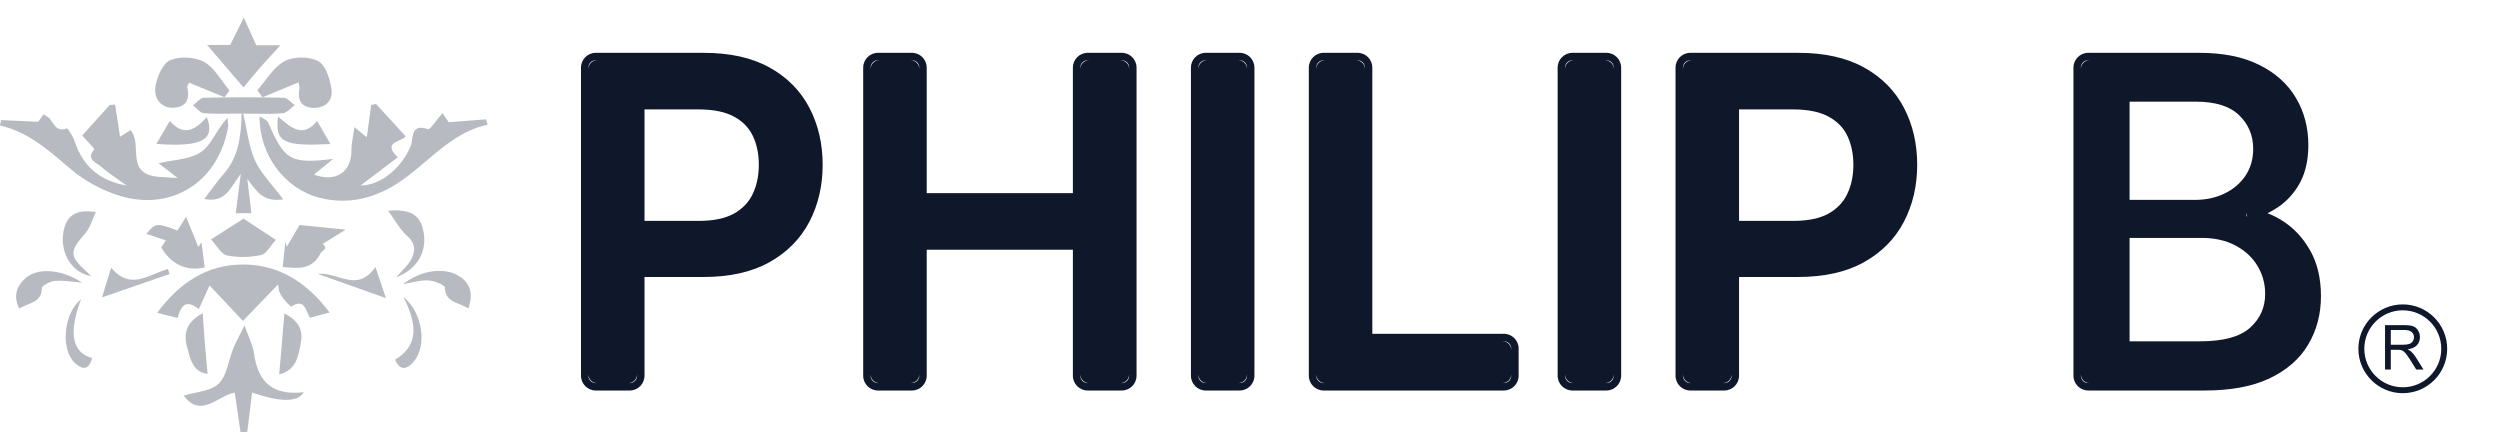
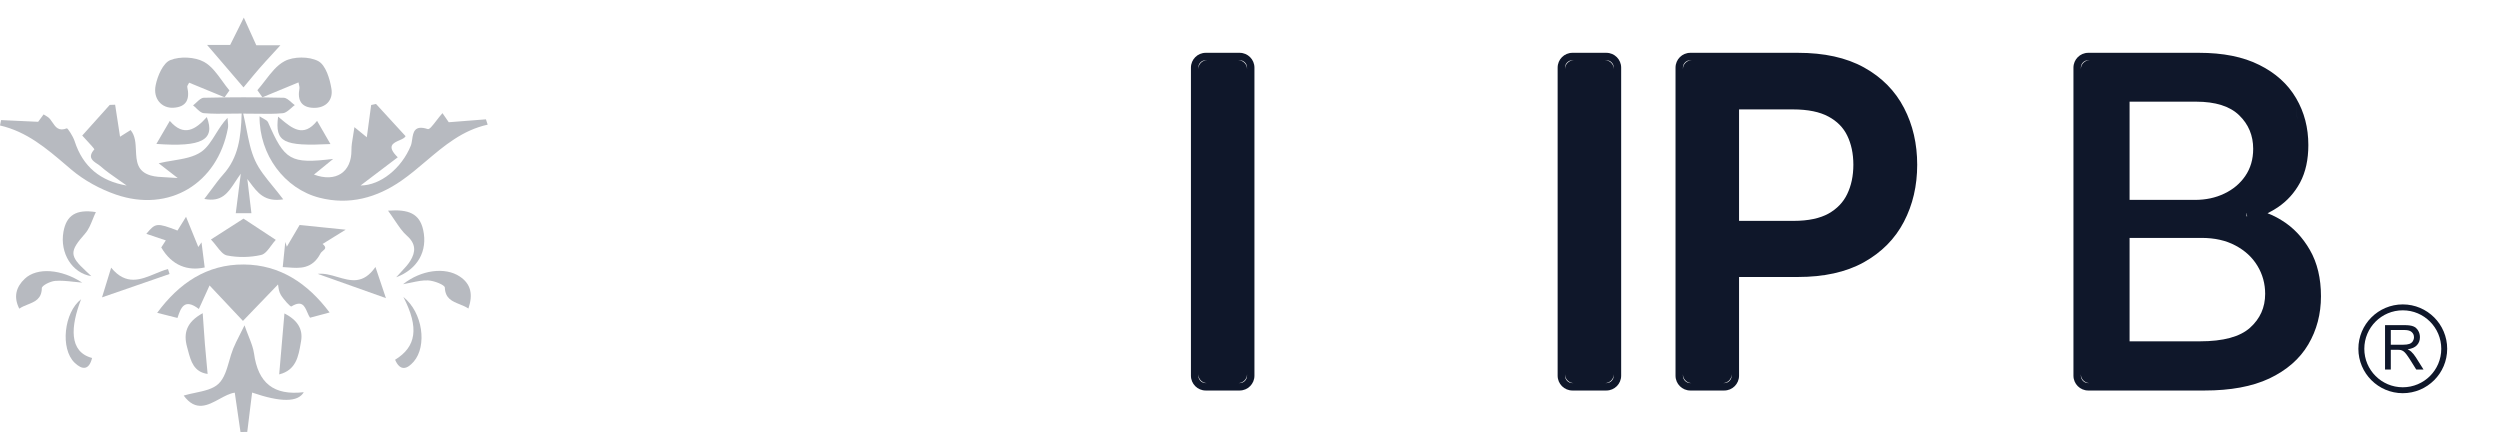
<svg xmlns="http://www.w3.org/2000/svg" width="142" height="25" viewBox="0 0 142 25" fill="none">
-   <path fill-rule="evenodd" clip-rule="evenodd" d="M36.608 15.733V21.34C36.608 21.804 36.231 22.181 35.767 22.181H33.841C33.376 22.181 33 21.804 33 21.34V3.841C33 3.376 33.376 3 33.841 3H39.958C41.433 3 42.691 3.268 43.707 3.832C44.713 4.389 45.475 5.158 45.981 6.137C46.481 7.099 46.727 8.176 46.727 9.358C46.727 10.546 46.478 11.629 45.972 12.597C45.465 13.57 44.7 14.338 43.69 14.901C42.674 15.464 41.418 15.733 39.949 15.733H36.608ZM36.187 21.34C36.187 21.572 35.999 21.76 35.767 21.76H33.841C33.608 21.76 33.42 21.572 33.42 21.34V21.262C33.421 21.537 33.645 21.76 33.92 21.76H35.687C35.964 21.76 36.187 21.536 36.187 21.26L36.187 15.313V21.34ZM33.918 3.42C33.644 3.421 33.421 3.644 33.42 3.918V3.841C33.42 3.608 33.608 3.42 33.841 3.42H33.918ZM39.662 6.214C40.54 6.214 41.204 6.36 41.682 6.62L41.684 6.62C42.18 6.887 42.529 7.245 42.75 7.697C42.98 8.169 43.101 8.719 43.101 9.358C43.101 9.996 42.98 10.55 42.749 11.028C42.527 11.489 42.178 11.857 41.687 12.134C41.208 12.398 40.554 12.546 39.698 12.546H36.608V6.214H39.662Z" fill="#0F172A" />
  <path fill-rule="evenodd" clip-rule="evenodd" d="M98.778 15.733V21.34C98.778 21.804 98.401 22.181 97.937 22.181H96.011C95.546 22.181 95.17 21.804 95.17 21.34V3.841C95.17 3.376 95.546 3 96.011 3H102.127C103.603 3 104.86 3.268 105.877 3.832C106.883 4.389 107.646 5.158 108.152 6.138C108.651 7.099 108.897 8.176 108.897 9.358C108.897 10.546 108.648 11.628 108.142 12.596C107.636 13.57 106.87 14.338 105.86 14.901C104.844 15.464 103.588 15.733 102.119 15.733H98.778ZM98.357 21.34C98.357 21.572 98.169 21.76 97.937 21.76H96.011C95.778 21.76 95.59 21.572 95.59 21.34V21.262C95.591 21.538 95.815 21.76 96.09 21.76H97.857C98.133 21.76 98.357 21.536 98.357 21.26V21.34ZM96.088 3.42C95.814 3.421 95.591 3.644 95.59 3.918V3.841C95.59 3.608 95.778 3.42 96.011 3.42H96.088ZM101.832 6.214C102.71 6.214 103.374 6.36 103.852 6.62L103.854 6.62C104.35 6.887 104.699 7.245 104.92 7.697C105.15 8.169 105.271 8.719 105.271 9.358C105.271 9.996 105.15 10.55 104.919 11.028C104.697 11.489 104.348 11.857 103.857 12.134C103.378 12.398 102.724 12.546 101.868 12.546H98.778V6.214H101.832Z" fill="#0F172A" />
  <path fill-rule="evenodd" clip-rule="evenodd" d="M129.379 11.775L129.378 11.776C129.191 11.901 128.997 12.013 128.796 12.113C129.072 12.217 129.342 12.353 129.608 12.52C130.259 12.918 130.789 13.483 131.201 14.198C131.628 14.938 131.831 15.821 131.831 16.826C131.831 17.832 131.593 18.749 131.109 19.566C130.624 20.39 129.88 21.03 128.905 21.495L128.903 21.496C127.915 21.96 126.682 22.181 125.222 22.181H118.613C118.149 22.181 117.772 21.804 117.772 21.34V3.841C117.772 3.376 118.149 3 118.613 3H124.909C126.253 3 127.4 3.221 128.33 3.689C129.246 4.144 129.95 4.773 130.421 5.581L130.474 6.734L130.475 6.736L130.421 5.582C130.886 6.374 131.114 7.263 131.114 8.238C131.114 9.052 130.965 9.769 130.644 10.37L130.643 10.372C130.331 10.949 129.909 11.419 129.379 11.775ZM118.691 3.42H118.613C118.381 3.42 118.193 3.608 118.193 3.841V3.92C118.193 3.645 118.415 3.421 118.691 3.42ZM118.193 21.34V21.26C118.193 21.536 118.416 21.76 118.693 21.76L125.222 21.76H118.613C118.381 21.76 118.193 21.572 118.193 21.34ZM127.633 12.287L127.638 12.288L127.613 12.104L127.612 12.105L127.604 12.107V12.286L127.608 12.286L127.633 12.287ZM124.954 19.387C126.279 19.387 127.228 19.131 127.801 18.617C128.375 18.104 128.661 17.462 128.661 16.692C128.661 16.113 128.515 15.581 128.222 15.098C127.93 14.614 127.512 14.229 126.969 13.943C126.431 13.656 125.792 13.513 125.052 13.513H120.96V19.387H124.954ZM120.96 11.354H124.667C125.288 11.354 125.846 11.235 126.342 10.996C126.843 10.758 127.24 10.423 127.533 9.993C127.831 9.557 127.981 9.044 127.981 8.453C127.981 7.695 127.715 7.059 127.184 6.546C126.652 6.032 125.837 5.775 124.739 5.775H120.96V11.354Z" fill="#0F172A" />
-   <path fill-rule="evenodd" clip-rule="evenodd" d="M49.029 21.34V3.841C49.029 3.376 49.406 3 49.87 3H51.797C52.261 3 52.637 3.376 52.637 3.841V10.97H60.94V3.841C60.94 3.376 61.316 3 61.78 3H63.716C64.18 3 64.556 3.376 64.556 3.841V21.34C64.556 21.804 64.18 22.181 63.716 22.181H61.78C61.316 22.181 60.94 21.804 60.94 21.34V14.184H52.637V21.34C52.637 21.804 52.261 22.181 51.797 22.181H49.87C49.406 22.181 49.029 21.804 49.029 21.34ZM52.217 21.34C52.217 21.572 52.029 21.76 51.797 21.76H49.87C49.638 21.76 49.45 21.572 49.45 21.34V21.262C49.451 21.538 49.674 21.76 49.95 21.76H51.717C51.993 21.76 52.217 21.536 52.217 21.26L52.217 13.763V21.34ZM49.948 3.42C49.673 3.421 49.451 3.644 49.45 3.918V3.841C49.45 3.608 49.638 3.42 49.87 3.42H49.948ZM52.217 3.92C52.217 3.645 51.994 3.421 51.719 3.42H51.797C52.029 3.42 52.217 3.608 52.217 3.841V11.39L52.217 3.92ZM61.858 3.42C61.583 3.421 61.361 3.644 61.36 3.919V3.841C61.36 3.608 61.548 3.42 61.78 3.42H61.858ZM64.136 3.92C64.136 3.645 63.913 3.421 63.638 3.42H63.716C63.948 3.42 64.136 3.608 64.136 3.841L64.136 3.92ZM64.136 21.34L64.136 21.26C64.136 21.536 63.912 21.76 63.636 21.76H61.86C61.584 21.76 61.361 21.537 61.36 21.262V21.34C61.36 21.572 61.548 21.76 61.78 21.76H63.716C63.948 21.76 64.136 21.572 64.136 21.34Z" fill="#0F172A" />
  <path fill-rule="evenodd" clip-rule="evenodd" d="M71.252 3.841V21.34C71.252 21.804 70.876 22.181 70.412 22.181H68.485C68.021 22.181 67.645 21.804 67.645 21.34V3.841C67.645 3.376 68.021 3 68.485 3H70.412C70.876 3 71.252 3.376 71.252 3.841ZM70.832 3.841C70.832 3.608 70.644 3.42 70.412 3.42H70.334C70.609 3.421 70.832 3.645 70.832 3.92L70.832 3.841ZM68.485 3.42H68.563C68.288 3.421 68.066 3.644 68.065 3.918V3.841C68.065 3.608 68.253 3.42 68.485 3.42ZM68.065 21.34V21.262C68.066 21.538 68.29 21.76 68.565 21.76H70.332C70.608 21.76 70.832 21.536 70.832 21.26L70.832 21.34C70.832 21.572 70.644 21.76 70.412 21.76H68.485C68.253 21.76 68.065 21.572 68.065 21.34Z" fill="#0F172A" />
-   <path fill-rule="evenodd" clip-rule="evenodd" d="M74.341 21.34V3.841C74.341 3.376 74.717 3 75.181 3H77.108C77.572 3 77.948 3.376 77.948 3.841V18.958H85.418C85.882 18.958 86.259 19.334 86.259 19.799V21.34C86.259 21.804 85.882 22.181 85.418 22.181H75.181C74.717 22.181 74.341 21.804 74.341 21.34ZM85.418 19.378C85.65 19.378 85.838 19.566 85.838 19.799L85.838 19.878C85.838 19.603 85.616 19.379 85.34 19.378H85.418ZM85.838 21.34L85.838 21.26C85.838 21.536 85.615 21.76 85.338 21.76H75.261C74.986 21.76 74.762 21.538 74.761 21.262V21.34C74.761 21.572 74.949 21.76 75.181 21.76H85.418C85.65 21.76 85.838 21.572 85.838 21.34ZM75.259 3.42C74.984 3.421 74.762 3.644 74.761 3.918V3.841C74.761 3.608 74.949 3.42 75.181 3.42H75.259ZM77.528 3.92C77.528 3.645 77.305 3.421 77.03 3.42H77.108C77.34 3.42 77.528 3.608 77.528 3.841L77.528 3.92Z" fill="#0F172A" />
  <path fill-rule="evenodd" clip-rule="evenodd" d="M92.082 3.841V21.34C92.082 21.804 91.705 22.181 91.241 22.181H89.314C88.85 22.181 88.474 21.804 88.474 21.34V3.841C88.474 3.376 88.85 3 89.314 3H91.241C91.705 3 92.082 3.376 92.082 3.841ZM91.661 3.841C91.661 3.608 91.473 3.42 91.241 3.42H91.163C91.439 3.421 91.661 3.645 91.661 3.92L91.661 3.841ZM89.314 3.42H89.392C89.118 3.421 88.895 3.644 88.894 3.918V3.841C88.894 3.608 89.082 3.42 89.314 3.42ZM88.894 21.34V21.262C88.895 21.538 89.119 21.76 89.394 21.76H91.161C91.438 21.76 91.661 21.536 91.661 21.26L91.661 21.34C91.661 21.572 91.473 21.76 91.241 21.76H89.314C89.082 21.76 88.894 21.572 88.894 21.34Z" fill="#0F172A" />
  <path fill-rule="evenodd" clip-rule="evenodd" d="M135.798 20.988H135.47V18.467H136.569C136.79 18.467 136.958 18.49 137.073 18.535C137.188 18.58 137.28 18.66 137.349 18.775C137.418 18.889 137.452 19.016 137.452 19.155C137.452 19.334 137.395 19.485 137.281 19.607C137.167 19.73 136.991 19.808 136.753 19.841C136.84 19.884 136.906 19.925 136.951 19.967C137.047 20.056 137.138 20.168 137.224 20.302L137.655 20.988H137.242L136.914 20.464C136.818 20.312 136.739 20.197 136.677 20.116C136.615 20.036 136.559 19.98 136.51 19.948C136.461 19.916 136.412 19.893 136.361 19.881C136.324 19.873 136.263 19.869 136.178 19.869H135.798V20.988ZM135.798 19.58H136.503C136.653 19.58 136.77 19.564 136.855 19.533C136.94 19.501 137.004 19.451 137.048 19.382C137.092 19.312 137.114 19.236 137.114 19.155C137.114 19.035 137.071 18.938 136.985 18.861C136.901 18.784 136.766 18.745 136.583 18.745H135.798V19.58Z" fill="#0F172A" />
  <path fill-rule="evenodd" clip-rule="evenodd" d="M136.478 22.333C137.871 22.333 139 21.204 139 19.812C139 18.419 137.871 17.29 136.478 17.29C135.086 17.29 133.956 18.419 133.956 19.812C133.956 21.204 135.086 22.333 136.478 22.333ZM136.478 21.997C137.685 21.997 138.664 21.019 138.664 19.812C138.664 18.605 137.685 17.626 136.478 17.626C135.271 17.626 134.293 18.605 134.293 19.812C134.293 21.019 135.271 21.997 136.478 21.997Z" fill="#0F172A" />
  <g opacity="0.3">
    <path d="M11.759 2.551H11.762C12.275 3.151 12.735 3.686 13.158 4.179C13.392 4.452 13.616 4.713 13.831 4.964C13.918 4.859 14.01 4.749 14.104 4.634C14.303 4.393 14.515 4.135 14.734 3.884C14.959 3.626 15.191 3.373 15.474 3.066C15.612 2.916 15.761 2.753 15.928 2.57H14.557C14.403 2.227 14.262 1.914 14.072 1.496L13.848 1C13.656 1.384 13.505 1.686 13.373 1.953L13.366 1.967C13.262 2.175 13.169 2.363 13.074 2.551H11.762L11.761 2.549L11.759 2.551Z" fill="#0F172A" />
    <path d="M16.953 4.681L16.807 4.741C16.156 5.01 15.531 5.268 14.905 5.527C14.858 5.459 14.81 5.392 14.762 5.324C14.714 5.257 14.666 5.189 14.618 5.122C14.77 4.951 14.913 4.764 15.057 4.577C15.389 4.143 15.722 3.709 16.162 3.475C16.677 3.2 17.565 3.2 18.078 3.472C18.498 3.696 18.738 4.479 18.827 5.051C18.926 5.679 18.517 6.143 17.812 6.126C17.118 6.108 16.886 5.696 17.006 5.038C17.019 4.964 17 4.883 16.98 4.799C16.971 4.76 16.961 4.721 16.955 4.681H16.953Z" fill="#0F172A" />
    <path d="M13.726 6.449C13.502 6.449 13.285 6.452 13.074 6.455C12.549 6.462 12.06 6.469 11.574 6.428C11.426 6.415 11.288 6.283 11.151 6.151C11.09 6.092 11.028 6.033 10.966 5.985C11.031 5.937 11.095 5.876 11.159 5.816C11.297 5.686 11.435 5.556 11.576 5.553C13.089 5.517 14.603 5.517 16.116 5.553C16.262 5.557 16.405 5.683 16.548 5.809C16.613 5.866 16.678 5.924 16.744 5.97C16.673 6.02 16.604 6.081 16.535 6.143C16.381 6.278 16.228 6.414 16.063 6.43C15.607 6.475 15.146 6.468 14.591 6.46C14.352 6.456 14.095 6.453 13.814 6.453C13.887 6.758 13.945 7.056 14.002 7.347C14.127 7.987 14.244 8.587 14.493 9.127C14.73 9.642 15.101 10.095 15.507 10.591C15.696 10.822 15.893 11.063 16.088 11.323C15.036 11.489 14.637 10.955 14.199 10.368C14.15 10.302 14.099 10.234 14.048 10.167C14.099 10.587 14.149 11.008 14.201 11.445L14.28 12.108H13.392C13.426 11.842 13.459 11.578 13.495 11.294L13.496 11.288C13.548 10.877 13.605 10.425 13.677 9.867C13.567 10.016 13.468 10.166 13.373 10.311C12.948 10.958 12.596 11.495 11.605 11.3C11.743 11.121 11.87 10.95 11.991 10.786C12.231 10.461 12.45 10.165 12.694 9.892C13.531 8.953 13.688 7.821 13.726 6.451V6.449Z" fill="#0F172A" />
    <path d="M25.133 6.428L25.329 6.711C25.411 6.83 25.467 6.912 25.489 6.943C26.276 6.88 26.938 6.829 27.601 6.778C27.617 6.828 27.634 6.878 27.651 6.929C27.667 6.979 27.684 7.03 27.7 7.08C26.271 7.395 25.232 8.276 24.193 9.156C23.74 9.541 23.287 9.925 22.801 10.262C21.411 11.228 19.841 11.671 18.133 11.228C16.164 10.717 14.725 8.8 14.743 6.605C14.816 6.655 14.89 6.695 14.957 6.732C15.084 6.802 15.189 6.86 15.226 6.947C16.171 9.116 16.489 9.318 18.924 9.027C18.672 9.233 18.469 9.398 18.292 9.543C18.123 9.68 17.977 9.799 17.833 9.916C19.074 10.377 19.977 9.78 19.962 8.523C19.96 8.276 20.002 8.028 20.052 7.733C20.078 7.578 20.106 7.41 20.131 7.223C20.322 7.377 20.455 7.486 20.57 7.58C20.663 7.657 20.745 7.723 20.835 7.797C20.904 7.283 20.971 6.784 21.038 6.287L21.082 5.964C21.128 5.954 21.174 5.944 21.22 5.934C21.266 5.925 21.312 5.914 21.358 5.905C21.823 6.411 22.288 6.918 22.782 7.457L23.035 7.732C22.994 7.835 22.843 7.901 22.684 7.97C22.331 8.123 21.936 8.296 22.593 8.934C21.885 9.472 21.215 9.98 20.56 10.475L20.479 10.536C21.612 10.534 22.812 9.557 23.333 8.276C23.373 8.177 23.392 8.051 23.411 7.922C23.47 7.517 23.534 7.079 24.301 7.333C24.394 7.363 24.574 7.129 24.786 6.854C24.895 6.713 25.012 6.561 25.13 6.428H25.133Z" fill="#0F172A" />
    <path d="M6.737 10.215C6.375 9.964 6.014 9.713 5.686 9.424C5.641 9.384 5.581 9.345 5.519 9.304C5.263 9.134 4.959 8.933 5.356 8.489C5.378 8.463 5.124 8.19 4.904 7.953C4.813 7.856 4.728 7.765 4.671 7.7C5.177 7.137 5.705 6.548 6.233 5.959C6.285 5.957 6.336 5.955 6.387 5.953C6.438 5.952 6.489 5.951 6.54 5.949C6.578 6.199 6.616 6.449 6.655 6.703L6.656 6.705C6.708 7.048 6.762 7.399 6.818 7.766C6.919 7.703 7.022 7.638 7.132 7.568C7.221 7.512 7.316 7.452 7.418 7.388C7.683 7.703 7.702 8.124 7.721 8.54C7.749 9.149 7.776 9.744 8.572 9.97C8.832 10.043 9.108 10.056 9.461 10.073C9.647 10.082 9.855 10.092 10.093 10.112C9.881 9.947 9.705 9.811 9.554 9.694C9.325 9.517 9.157 9.386 9.013 9.274C9.278 9.209 9.551 9.164 9.819 9.12C10.422 9.021 11.006 8.924 11.441 8.618C11.774 8.383 12.008 8.007 12.253 7.613C12.45 7.297 12.654 6.97 12.922 6.694C12.925 6.756 12.932 6.819 12.939 6.882C12.954 7.017 12.97 7.153 12.945 7.281C12.36 10.428 9.61 12.095 6.584 11.052C5.681 10.74 4.78 10.249 4.053 9.635C3.958 9.554 3.863 9.473 3.768 9.392C2.637 8.427 1.522 7.476 0 7.127L0.009 7.083C0.027 6.996 0.045 6.909 0.061 6.821C0.715 6.852 1.369 6.882 2.167 6.918C2.188 6.89 2.325 6.704 2.477 6.498C2.516 6.522 2.55 6.542 2.582 6.561C2.642 6.596 2.691 6.625 2.736 6.66C2.831 6.734 2.905 6.843 2.979 6.953C3.154 7.213 3.331 7.476 3.797 7.289C3.842 7.27 4.152 7.743 4.24 8.021C4.707 9.473 5.715 10.289 7.194 10.538L7.192 10.536C7.042 10.428 6.89 10.322 6.738 10.216L6.737 10.215Z" fill="#0F172A" />
    <path d="M17.453 17.735C17.501 17.846 17.549 17.958 17.612 18.05L17.61 18.046C17.877 17.975 18.129 17.908 18.402 17.835L18.721 17.749C17.474 16.091 15.907 15.04 13.852 15.023C11.751 15.006 10.169 16.086 8.928 17.768C9.352 17.875 9.713 17.966 10.08 18.059C10.27 17.489 10.464 16.915 11.295 17.55C11.431 17.252 11.558 16.972 11.666 16.735L11.667 16.732C11.764 16.52 11.845 16.341 11.903 16.213C12.529 16.877 13.141 17.527 13.799 18.227C14.269 17.738 14.701 17.289 15.126 16.849L15.791 16.158C15.796 16.178 15.8 16.21 15.806 16.249C15.822 16.374 15.85 16.578 15.945 16.74C16.101 17.004 16.497 17.439 16.548 17.407C17.153 17.039 17.3 17.381 17.453 17.735Z" fill="#0F172A" />
    <path d="M14.124 19.104C14.05 18.916 13.969 18.711 13.888 18.477V18.479C13.786 18.688 13.695 18.867 13.614 19.027C13.463 19.326 13.345 19.559 13.247 19.799C13.158 20.019 13.089 20.259 13.021 20.498C12.879 20.993 12.739 21.484 12.418 21.793C12.101 22.099 11.591 22.205 11.083 22.312C10.861 22.358 10.639 22.405 10.434 22.468C11.117 23.398 11.806 23.022 12.468 22.66C12.763 22.5 13.053 22.341 13.335 22.303C13.393 22.702 13.451 23.098 13.508 23.492L13.508 23.496L13.509 23.499C13.559 23.846 13.609 24.192 13.66 24.538L14.044 24.533C14.088 24.178 14.132 23.823 14.175 23.47L14.175 23.465C14.224 23.072 14.272 22.682 14.32 22.297C15.948 22.858 16.927 22.851 17.255 22.276C15.546 22.476 14.658 21.761 14.428 20.076C14.385 19.767 14.268 19.468 14.124 19.104Z" fill="#0F172A" />
    <path d="M10.743 4.696C11.415 4.973 12.086 5.249 12.757 5.525L12.759 5.523C12.85 5.396 12.941 5.266 13.032 5.137C12.89 4.969 12.757 4.784 12.624 4.599C12.317 4.174 12.01 3.75 11.595 3.519C11.074 3.23 10.225 3.19 9.671 3.414C9.259 3.582 8.945 4.316 8.84 4.848C8.686 5.618 9.192 6.158 9.848 6.12C10.61 6.076 10.787 5.616 10.637 4.941C10.627 4.893 10.663 4.834 10.699 4.775C10.715 4.748 10.732 4.721 10.743 4.696Z" fill="#0F172A" />
    <path d="M11.627 15.192C11.567 14.717 11.506 14.24 11.445 13.762V13.766C11.415 13.81 11.385 13.854 11.355 13.898C11.325 13.941 11.295 13.985 11.264 14.029C11.17 13.796 11.075 13.562 10.976 13.321L10.975 13.318C10.847 13.003 10.713 12.674 10.567 12.314L10.38 12.614C10.238 12.84 10.158 12.969 10.08 13.095C8.907 12.646 8.833 12.656 8.312 13.281C8.658 13.398 9.004 13.514 9.418 13.654C9.272 13.882 9.179 14.027 9.16 14.055C9.764 15.095 10.673 15.401 11.627 15.192Z" fill="#0F172A" />
    <path d="M16.059 15.171L16.071 15.056C16.115 14.626 16.16 14.183 16.204 13.742C16.218 13.787 16.233 13.833 16.247 13.878C16.262 13.924 16.277 13.97 16.291 14.015L16.293 14.011L16.294 14.01L16.298 14.004C16.577 13.529 16.855 13.055 17.017 12.78C17.437 12.822 17.828 12.862 18.227 12.903L18.228 12.903C18.669 12.948 19.12 12.994 19.633 13.046C19.377 13.204 19.166 13.335 18.982 13.449L18.98 13.45C18.73 13.605 18.528 13.73 18.325 13.856C18.565 14.058 18.465 14.143 18.344 14.244C18.291 14.289 18.233 14.338 18.2 14.401C17.736 15.296 17.009 15.24 16.38 15.191C16.268 15.182 16.16 15.174 16.057 15.171H16.059Z" fill="#0F172A" />
    <path d="M12.874 13.031C12.591 13.212 12.298 13.4 11.981 13.603C12.098 13.724 12.201 13.857 12.3 13.982C12.5 14.239 12.678 14.466 12.894 14.51C13.517 14.635 14.209 14.624 14.829 14.483C15.048 14.434 15.225 14.195 15.406 13.948C15.489 13.836 15.574 13.722 15.664 13.624C15.006 13.19 14.418 12.804 13.831 12.418C13.513 12.622 13.201 12.822 12.874 13.031Z" fill="#0F172A" />
    <path d="M26.607 17.525C26.447 17.419 26.27 17.348 26.099 17.279C25.678 17.109 25.291 16.953 25.267 16.335C25.261 16.179 24.658 15.945 24.322 15.928C24.006 15.912 23.687 15.98 23.35 16.052C23.202 16.084 23.05 16.117 22.894 16.143C23.915 15.331 25.282 15.149 26.116 15.706C26.755 16.131 26.873 16.728 26.607 17.523V17.525Z" fill="#0F172A" />
    <path d="M4.18 16.004C4.339 16.021 4.502 16.039 4.669 16.052C3.481 15.28 2.108 15.175 1.409 15.831C0.913 16.297 0.755 16.867 1.095 17.532C1.241 17.43 1.41 17.363 1.577 17.296C1.979 17.135 2.367 16.98 2.376 16.365C2.378 16.217 2.857 15.977 3.131 15.955C3.471 15.927 3.816 15.964 4.18 16.004Z" fill="#0F172A" />
    <path d="M22.038 11.966C23.219 11.875 23.829 12.137 24.035 13.053C24.301 14.245 23.74 15.285 22.504 15.749C22.604 15.634 22.703 15.529 22.799 15.428C22.996 15.219 23.176 15.027 23.31 14.808C23.614 14.31 23.633 13.846 23.114 13.39C22.86 13.166 22.665 12.876 22.43 12.527C22.314 12.354 22.188 12.166 22.04 11.966H22.038Z" fill="#0F172A" />
    <path d="M5.268 12.457C5.324 12.319 5.38 12.18 5.445 12.046H5.443C4.321 11.871 3.768 12.23 3.603 13.171C3.392 14.375 4.093 15.512 5.186 15.685L5.131 15.632C5.044 15.549 4.969 15.478 4.894 15.409C3.928 14.519 3.947 14.276 4.835 13.266C5.03 13.045 5.147 12.755 5.268 12.457Z" fill="#0F172A" />
    <path d="M18.01 6.865C18.148 7.105 18.277 7.328 18.401 7.543C18.526 7.761 18.648 7.971 18.77 8.183C16.082 8.314 15.612 8.086 15.795 6.624C15.841 6.662 15.887 6.701 15.933 6.74C16.585 7.287 17.238 7.836 18.01 6.865Z" fill="#0F172A" />
    <path d="M11.554 18.367C11.541 18.185 11.528 17.994 11.514 17.789C10.588 18.297 10.409 18.922 10.627 19.713C10.645 19.774 10.661 19.836 10.677 19.898C10.84 20.512 11.003 21.128 11.793 21.24C11.778 21.078 11.763 20.921 11.749 20.767C11.709 20.333 11.671 19.927 11.637 19.519C11.608 19.152 11.582 18.784 11.554 18.368L11.554 18.367Z" fill="#0F172A" />
    <path d="M16.034 19.216L16.156 17.802C16.911 18.187 17.217 18.706 17.101 19.375L17.081 19.49C16.954 20.234 16.819 21.024 15.86 21.265H15.858C15.919 20.559 15.976 19.891 16.034 19.216Z" fill="#0F172A" />
    <path d="M9.168 7.684C9.072 7.849 8.978 8.012 8.882 8.175C11.449 8.363 12.249 7.958 11.747 6.65C11.118 7.357 10.441 7.795 9.645 6.867C9.475 7.156 9.32 7.424 9.168 7.684Z" fill="#0F172A" />
    <path d="M4.607 16.994L4.606 16.997C3.635 17.747 3.41 19.807 4.24 20.605C4.667 21.015 5.057 21.04 5.23 20.333C3.898 19.981 4.013 18.538 4.606 16.997L4.608 16.994H4.607Z" fill="#0F172A" />
    <path d="M22.913 16.869L22.911 16.867V16.865L22.913 16.869Z" fill="#0F172A" />
    <path d="M22.913 16.869C24.018 17.749 24.268 19.655 23.498 20.542C23.135 20.962 22.732 21.109 22.441 20.434C23.642 19.697 23.818 18.625 22.913 16.869Z" fill="#0F172A" />
    <path d="M21.325 15.164C21.464 15.578 21.588 15.944 21.702 16.284C21.778 16.51 21.85 16.725 21.921 16.934C20.592 16.46 19.32 16.008 18.046 15.555C18.427 15.514 18.804 15.625 19.176 15.735C19.915 15.952 20.634 16.164 21.325 15.164Z" fill="#0F172A" />
    <path d="M7.77 16.207C8.394 15.991 9.013 15.777 9.631 15.563L9.54 15.28C9.3 15.346 9.059 15.445 8.818 15.545C7.99 15.889 7.158 16.233 6.314 15.204C6.218 15.513 6.13 15.8 6.049 16.065C5.955 16.369 5.871 16.644 5.795 16.89C6.465 16.659 7.121 16.431 7.77 16.207Z" fill="#0F172A" />
  </g>
</svg>